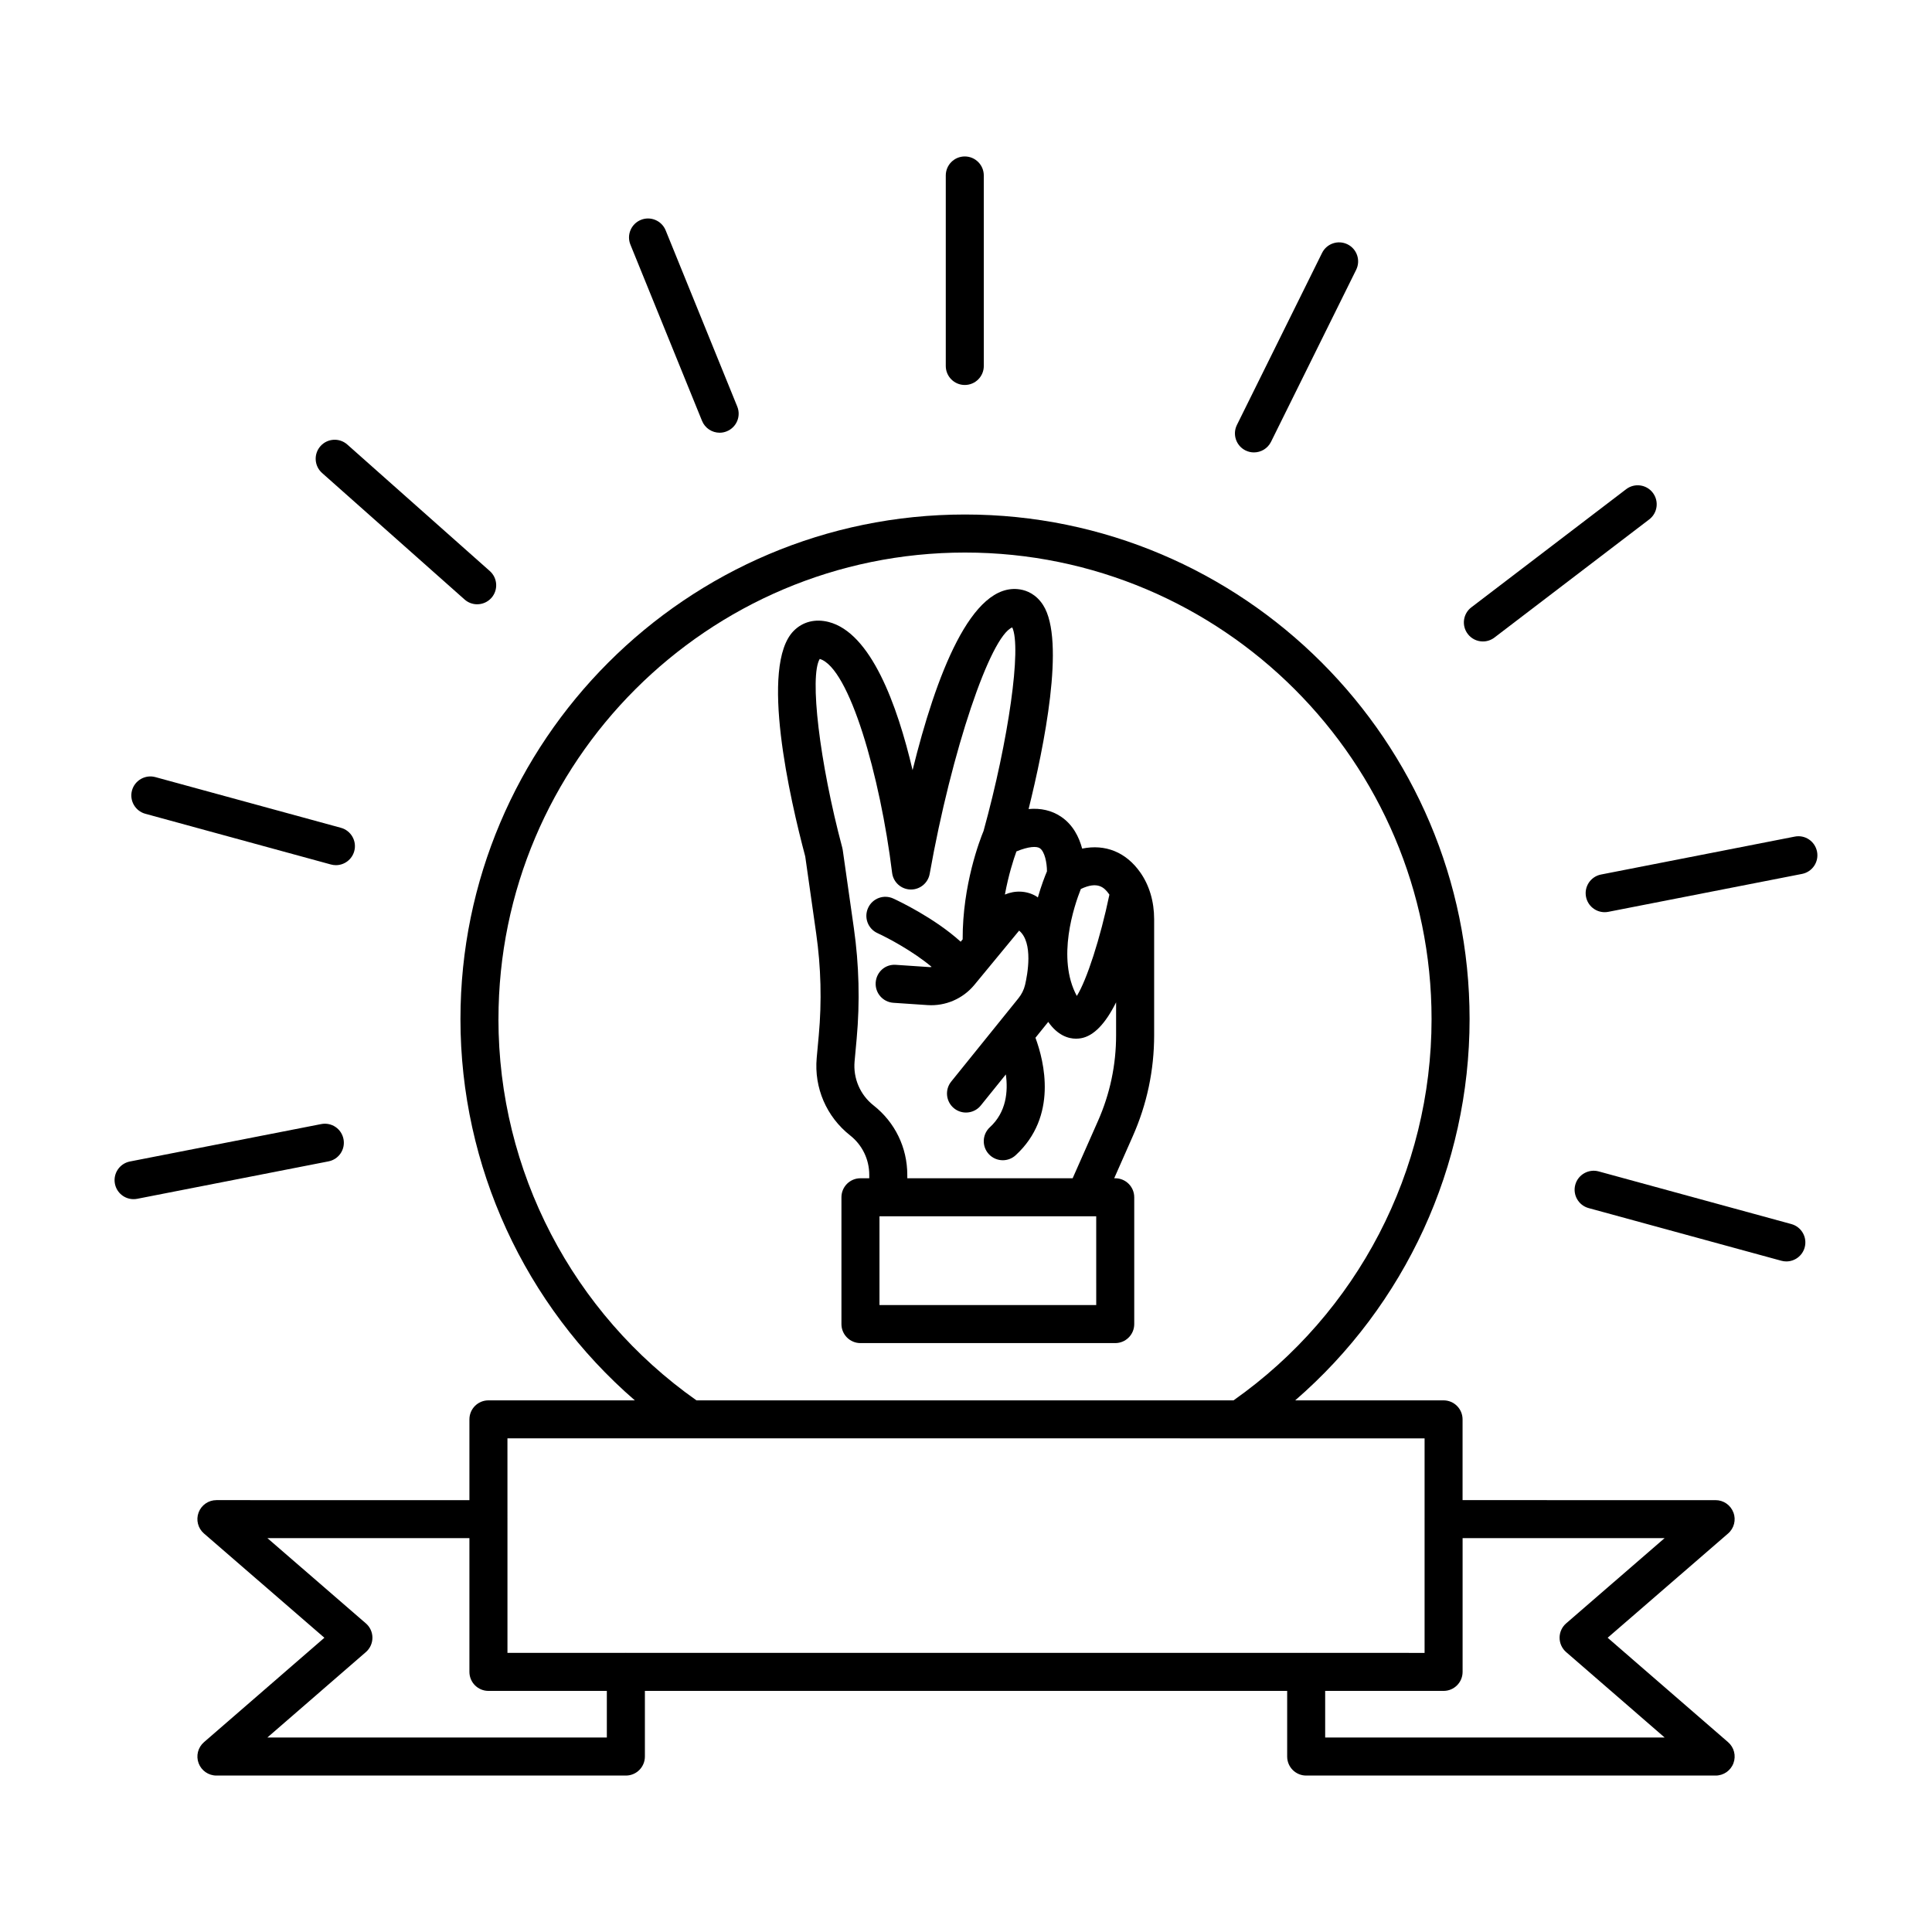
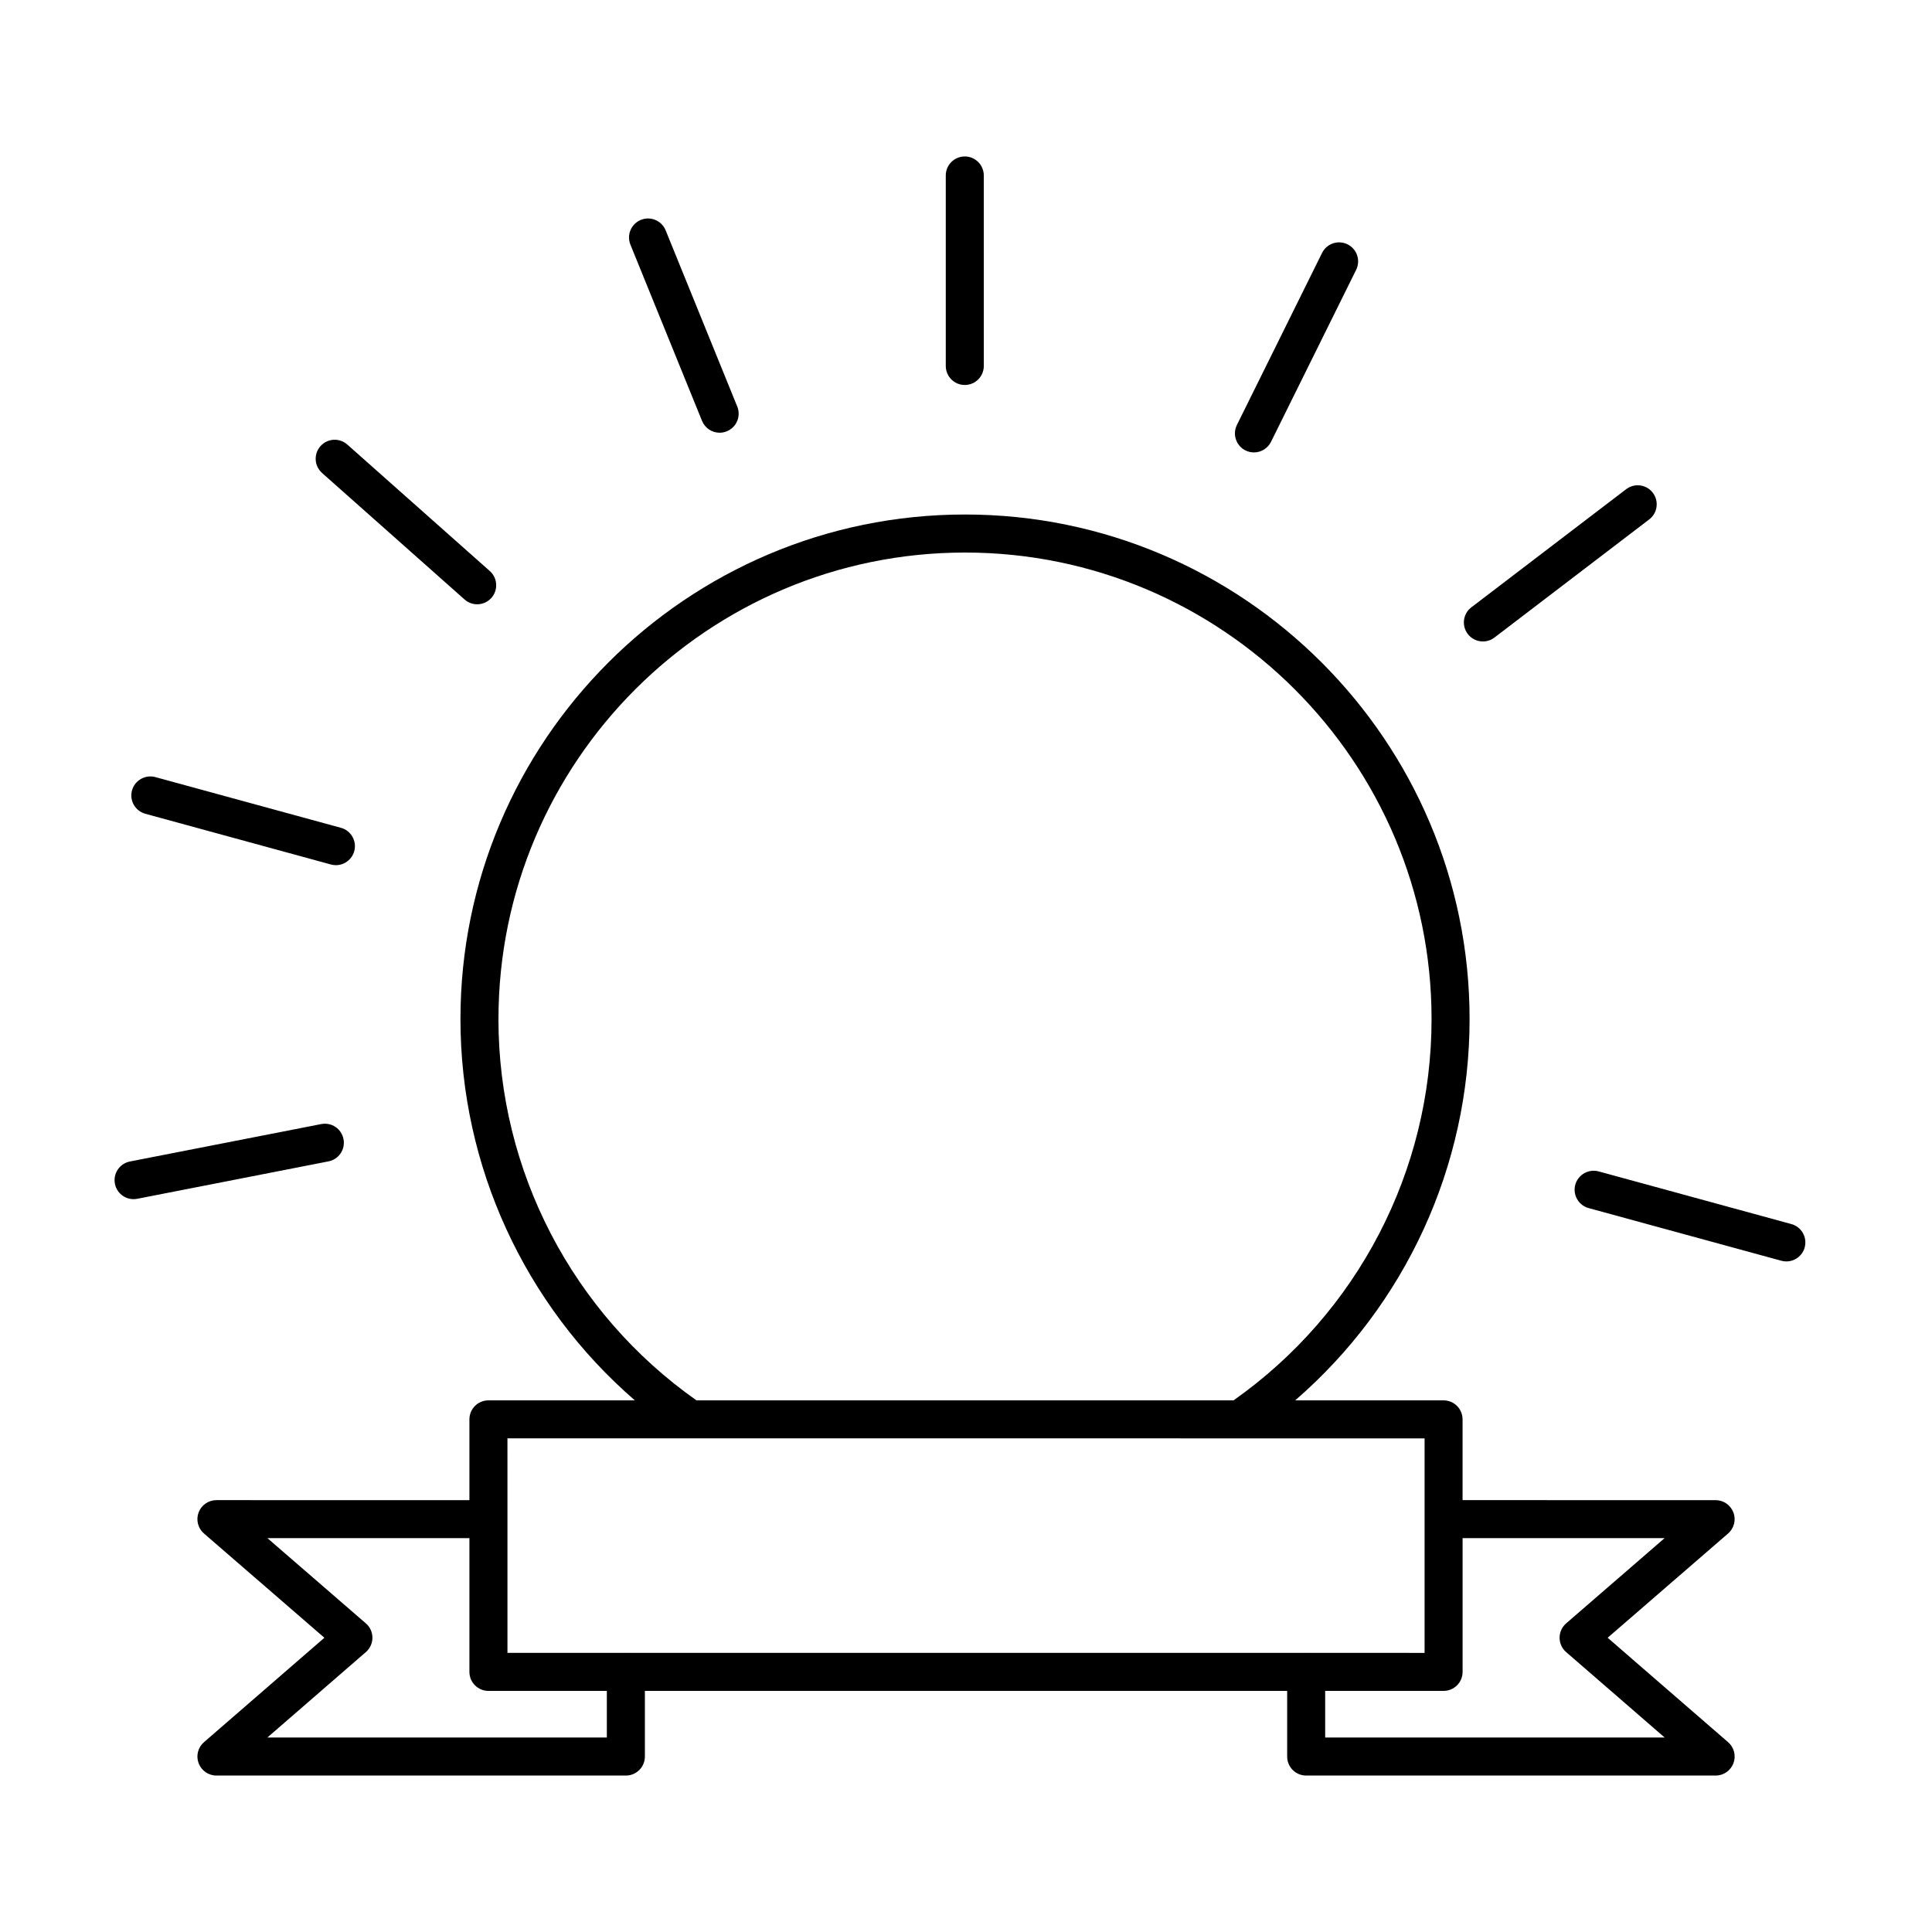
<svg xmlns="http://www.w3.org/2000/svg" fill="#000000" width="800px" height="800px" version="1.1" viewBox="144 144 512 512">
  <g>
    <path d="m394.64 190.5v50.484c0 2.781 2.254 5.039 5.039 5.039 2.785 0 5.039-2.254 5.039-5.039l-0.004-50.484c0-2.781-2.254-5.039-5.039-5.039-2.781 0-5.035 2.258-5.035 5.039z" />
    <path d="m494.36 211.03-22.566 45.59c-1.234 2.496-0.211 5.519 2.281 6.75 0.719 0.355 1.48 0.523 2.231 0.523 1.855 0 3.641-1.027 4.523-2.801l22.566-45.59c1.234-2.496 0.211-5.519-2.281-6.75-2.508-1.238-5.519-0.211-6.754 2.277z" />
    <path d="m574.95 273.64-41.027 31.309c-2.215 1.688-2.637 4.848-0.949 7.059 0.988 1.301 2.488 1.984 4.012 1.984 1.062 0 2.141-0.336 3.051-1.031l41.023-31.312c2.215-1.688 2.637-4.848 0.949-7.059-1.676-2.211-4.844-2.641-7.059-0.949z" />
-     <path d="m619.62 365.71-51.332 10.047c-2.731 0.535-4.512 3.18-3.977 5.91 0.473 2.406 2.578 4.07 4.941 4.07 0.32 0 0.645-0.031 0.973-0.094l51.332-10.047c2.731-0.535 4.512-3.18 3.977-5.91-0.543-2.731-3.164-4.523-5.914-3.977z" />
    <path d="m235.03 445.87c-0.535-2.734-3.152-4.516-5.914-3.977l-50.684 9.914c-2.731 0.535-4.512 3.18-3.977 5.91 0.473 2.406 2.578 4.07 4.941 4.07 0.32 0 0.645-0.031 0.973-0.094l50.68-9.918c2.734-0.527 4.516-3.176 3.981-5.906z" />
    <path d="m618.73 468.39-51.074-13.957c-2.66-0.719-5.453 0.848-6.188 3.531s0.852 5.457 3.531 6.191l51.074 13.957c0.441 0.121 0.891 0.18 1.332 0.18 2.215 0 4.242-1.473 4.856-3.711 0.734-2.684-0.848-5.453-3.531-6.191z" />
    <path d="m185.17 349.94c-2.652-0.727-5.453 0.848-6.188 3.531s0.852 5.453 3.531 6.188l49.18 13.438c0.441 0.121 0.891 0.18 1.332 0.18 2.215 0 4.242-1.473 4.856-3.711 0.734-2.684-0.852-5.453-3.531-6.188z" />
    <path d="m270.46 304.14c1.387 0 2.769-0.574 3.769-1.691 1.844-2.082 1.656-5.266-0.422-7.113l-37.766-33.527c-2.082-1.848-5.266-1.656-7.113 0.422-1.844 2.082-1.656 5.266 0.422 7.113l37.766 33.527c0.957 0.852 2.152 1.27 3.344 1.27z" />
    <path d="m313.84 202.27c-2.578 1.047-3.824 3.984-2.773 6.562l18.977 46.699c0.797 1.957 2.68 3.144 4.668 3.144 0.633 0 1.273-0.121 1.895-0.375 2.578-1.047 3.824-3.984 2.773-6.562l-18.977-46.699c-1.055-2.578-4-3.816-6.562-2.769z" />
    <path d="m603.37 544.83c-0.738-1.973-2.617-3.277-4.723-3.277l-67.051-0.004v-21.402c0-2.781-2.254-5.039-5.039-5.039h-39.316c29.156-25.238 46.215-62.004 46.215-101.04 0-73.734-59.984-133.72-133.72-133.72-73.73 0-133.71 59.984-133.71 133.72 0 39.031 17.055 75.797 46.211 101.04h-38.797c-2.785 0-5.039 2.254-5.039 5.039v21.406l-67.047-0.004c-2.106 0-3.984 1.305-4.723 3.277-0.734 1.969-0.168 4.191 1.426 5.566l31.91 27.629-31.914 27.676c-1.59 1.379-2.156 3.598-1.418 5.566 0.734 1.969 2.617 3.277 4.719 3.277h108.51c2.785 0 5.039-2.254 5.039-5.039v-17.395h170.21v17.395c0 2.781 2.254 5.039 5.039 5.039h108.51c2.102 0 3.984-1.305 4.719-3.277 0.738-1.969 0.172-4.188-1.418-5.566l-31.918-27.676 31.91-27.625c1.594-1.375 2.16-3.598 1.426-5.566zm-327.27-130.76c0-68.176 55.465-123.64 123.64-123.64s123.64 55.465 123.64 123.64c0 40.242-19.605 77.883-52.48 101.04h-142.33c-32.871-23.156-52.477-60.797-52.477-101.04zm245.43 111.11v21.355c0 0.016-0.012 0.031-0.012 0.051 0 0.016 0.012 0.031 0.012 0.051v35.395l-31.258-0.004c-0.043 0-0.078-0.023-0.121-0.023s-0.078 0.023-0.121 0.023h-180.05c-0.043 0-0.078-0.023-0.121-0.023s-0.078 0.023-0.121 0.023h-31.258v-35.395c0-0.016 0.012-0.031 0.012-0.051 0-0.016-0.012-0.031-0.012-0.051l-0.004-21.352zm-216.71 79.281h-89.969l26.109-22.641c1.102-0.957 1.738-2.348 1.738-3.809 0-1.461-0.633-2.852-1.742-3.805l-26.086-22.586h53.531v35.445c0 2.781 2.254 5.039 5.039 5.039h31.379zm254.23-30.254c-1.105 0.953-1.742 2.344-1.742 3.805 0 1.461 0.633 2.852 1.738 3.809l26.109 22.641h-89.969v-12.355h31.379c2.785 0 5.039-2.254 5.039-5.039v-35.445h53.531z" />
-     <path d="m449.86 418.32v-30.719c0-4.688-1.27-8.973-3.672-12.395-3.805-5.414-9.293-7.57-15.406-6.316-0.812-3.043-2.426-6.336-5.617-8.473-2.441-1.633-5.332-2.309-8.574-2.012 4.078-16.422 9.824-44.691 3.856-54.035-1.859-2.914-4.34-3.871-6.09-4.16-12.922-2.117-22.367 22.992-28.512 47.883-4.082-17.391-11.051-36.406-22.258-39.266-3.562-0.898-6.848-0.07-9.25 2.359-9.113 9.215-0.969 44.641 3.059 59.781l2.906 20.449c1.27 8.926 1.5 17.996 0.68 26.953l-0.547 5.984c-0.719 7.93 2.59 15.602 8.84 20.527 3.234 2.543 5.086 6.363 5.086 10.48v0.891h-2.332c-2.785 0-5.039 2.254-5.039 5.039v33.605c0 2.781 2.254 5.039 5.039 5.039h67.516c2.785 0 5.039-2.254 5.039-5.039v-33.605c0-2.781-2.254-5.039-5.039-5.039h-0.27l4.906-11.105c3.773-8.5 5.68-17.523 5.68-26.828zm-11.922-37.328c0.023 0.035 0.035 0.074 0.062 0.113-2.398 11.527-6.012 22.672-8.633 26.832-5.41-9.996-0.711-23.867 1.066-28.344 4.434-2.121 6.211-0.445 7.504 1.398zm-18.387-12.211c1.324 0.879 1.902 3.906 1.906 6.129-0.559 1.32-1.508 3.762-2.414 6.93-0.148-0.094-0.266-0.215-0.414-0.309-2.562-1.527-5.664-1.602-8.32-0.465 0.961-5.188 2.266-9.262 3.055-11.43 3.262-1.344 5.352-1.41 6.188-0.855zm14.961 121.07h-57.441v-23.527h54.457c0.004 0 0.008 0.004 0.012 0.004 0.008 0 0.012-0.004 0.016-0.004h2.953zm0.465-48.785-6.711 15.18h-43.82l-0.004-0.891c0-7.227-3.258-13.938-8.934-18.402-3.562-2.805-5.441-7.18-5.031-11.695l0.547-5.984c0.887-9.73 0.641-19.586-0.738-29.285l-2.953-20.746c-0.031-0.195-0.07-0.395-0.121-0.59-6.043-22.652-8.734-45.496-5.973-50.031 7.844 2.312 16.043 31.117 19.18 56.684 0.301 2.477 2.371 4.356 4.859 4.422 0.051 0.004 0.094 0.004 0.137 0.004 2.434 0 4.531-1.746 4.961-4.156 5.789-32.551 16.059-62.969 21.879-65.305 2.496 5.25-0.91 29.688-7.602 53.938-0.938 2.254-5.59 14.234-5.539 28.723l-0.523 0.633c-6.984-6.336-16.562-10.848-17.852-11.441-2.543-1.168-5.523-0.055-6.68 2.477-1.168 2.527-0.059 5.519 2.469 6.68 2.793 1.281 9.488 4.844 14.363 8.949-0.141 0.004-0.266 0.082-0.406 0.07l-9.043-0.609c-2.863-0.223-5.184 1.918-5.375 4.691-0.188 2.777 1.914 5.18 4.688 5.367l9.043 0.609c4.738 0.324 9.383-1.676 12.414-5.348l11.867-14.387c3.828 3.176 2.195 11.73 1.574 14.379-0.297 1.266-0.906 2.496-1.766 3.559l-17.809 22.07c-1.746 2.164-1.406 5.336 0.758 7.086 0.93 0.75 2.051 1.117 3.16 1.117 1.473 0 2.934-0.641 3.926-1.875l6.637-8.227c0.621 4.519 0.137 9.988-4.223 13.988-2.047 1.883-2.184 5.07-0.301 7.121 0.992 1.082 2.352 1.633 3.711 1.633 1.219 0 2.441-0.438 3.41-1.324 11.203-10.289 7.582-24.84 5.25-31.137l3.324-4.121c0.023-0.027 0.035-0.062 0.055-0.09 2.516 3.609 5.34 4.457 7.367 4.457 0.5 0 0.961-0.051 1.348-0.121 3.356-0.602 6.449-3.844 9.277-9.512v8.695c0.004 7.883-1.613 15.539-4.801 22.746z" />
  </g>
</svg>